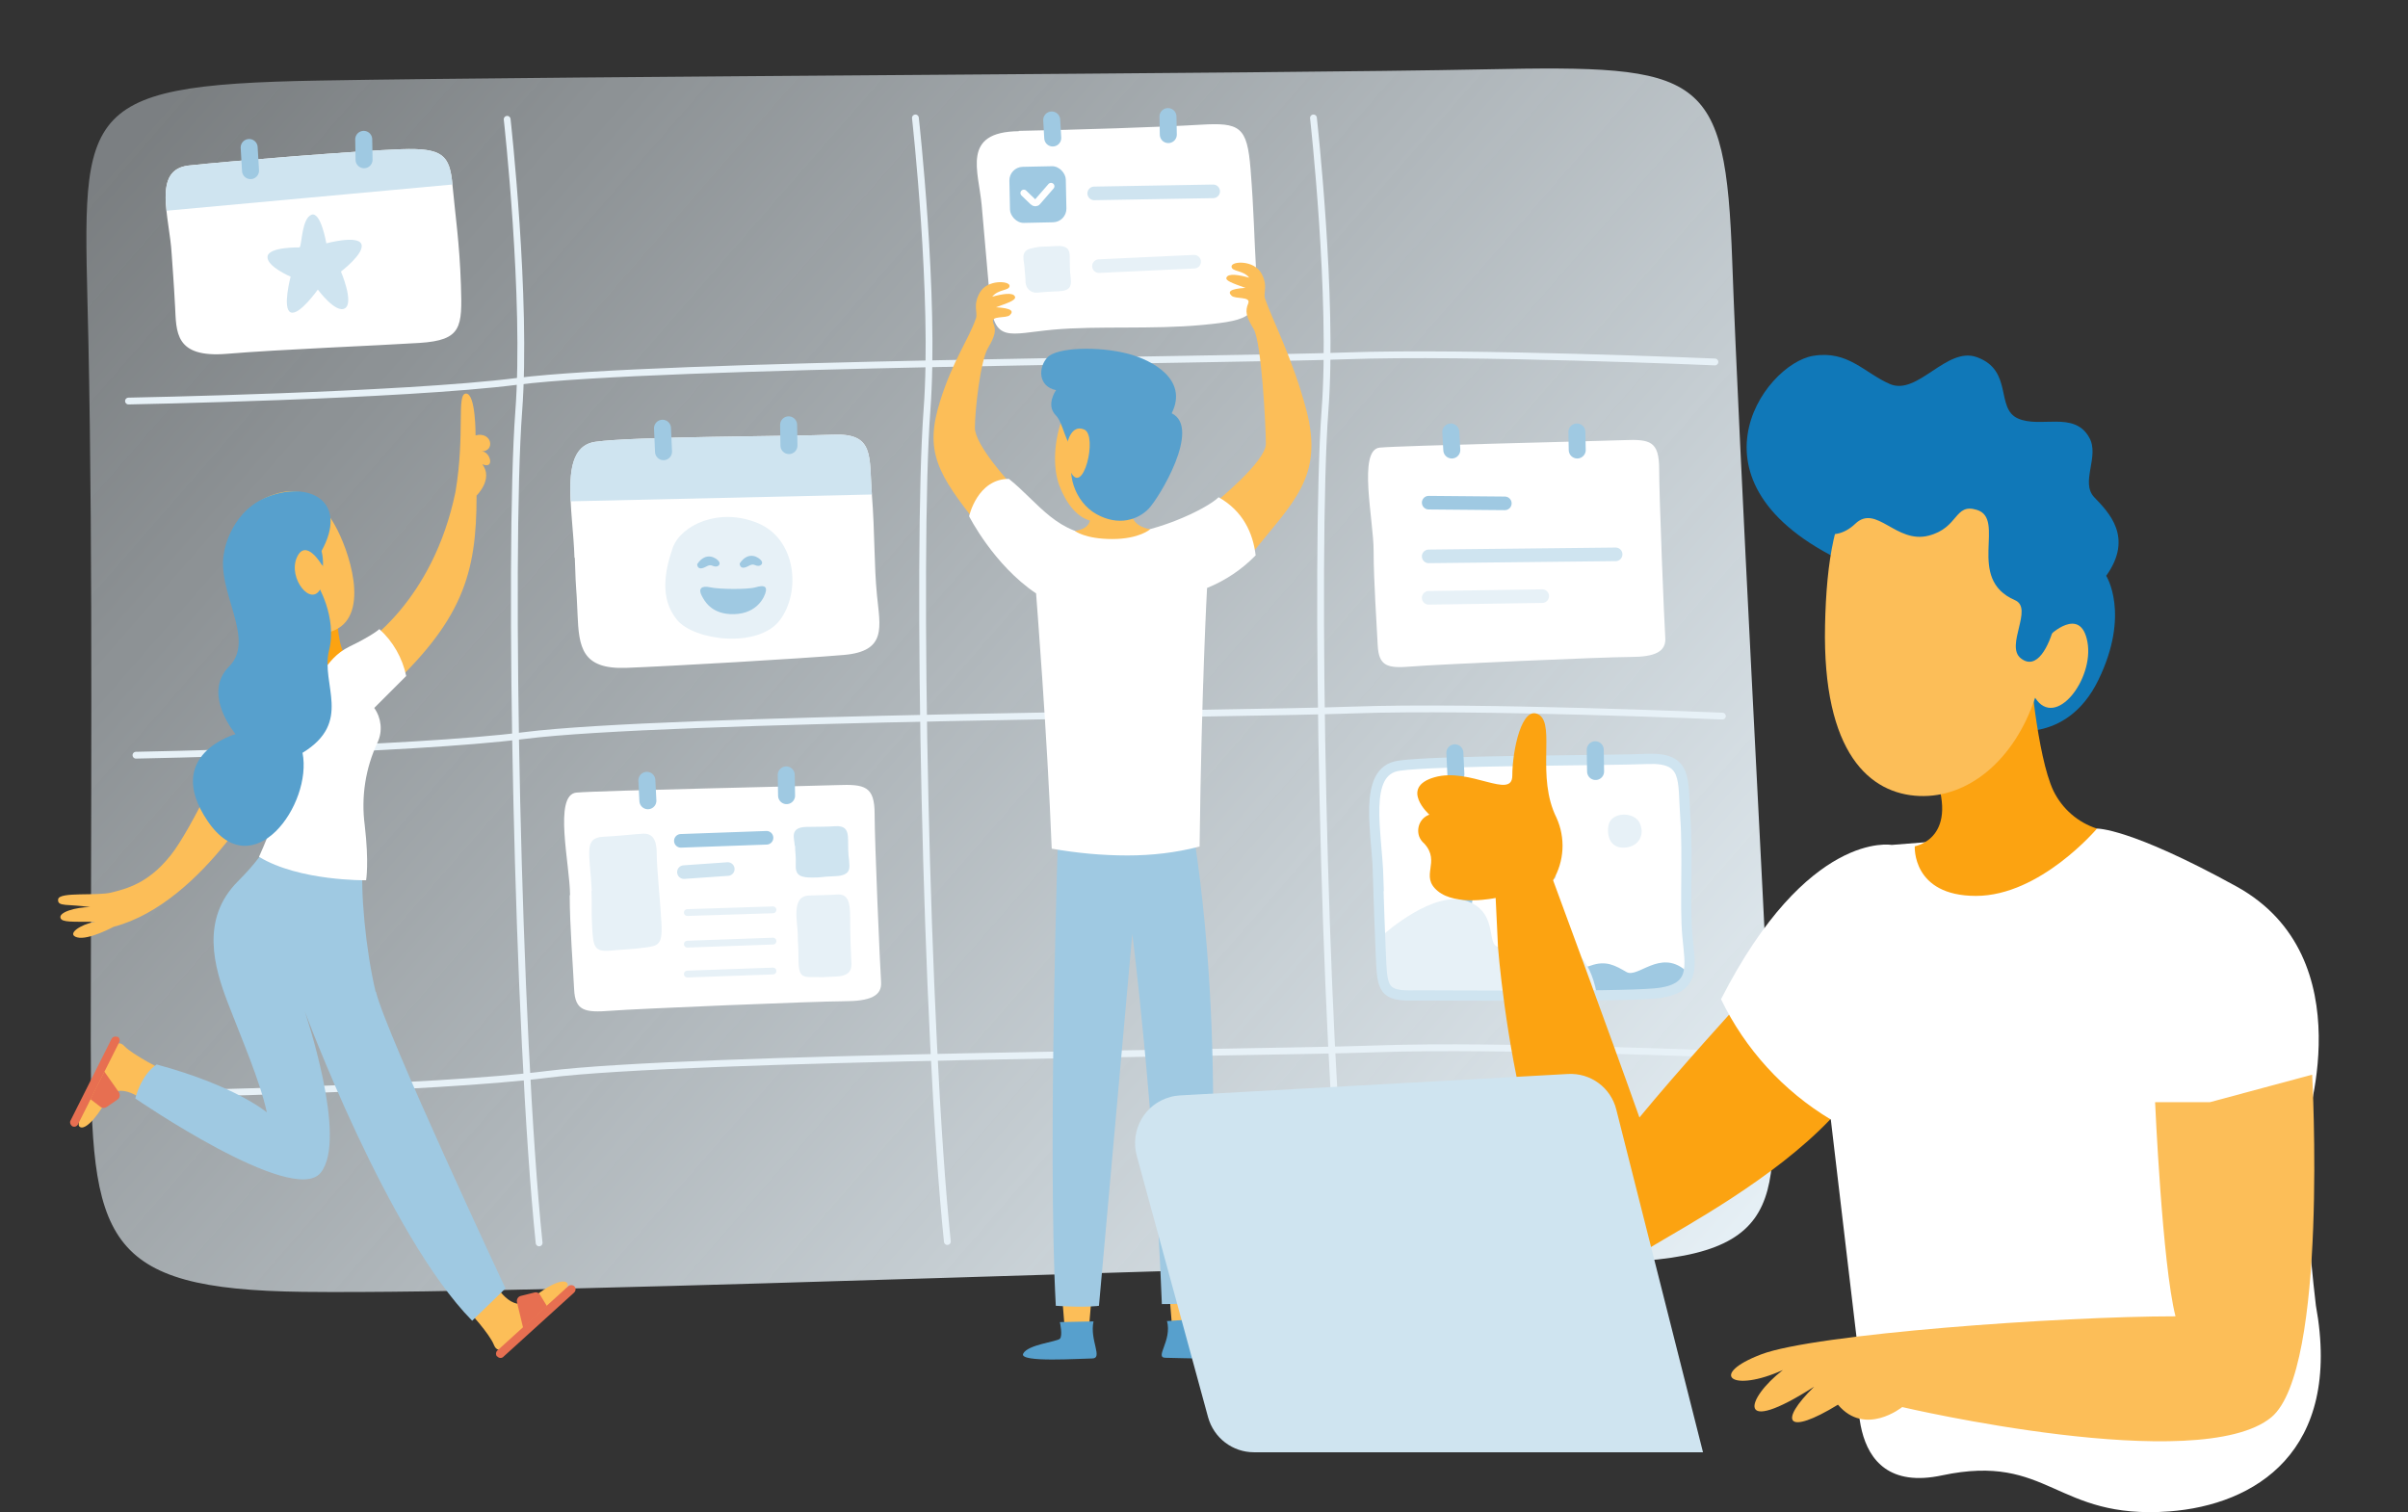
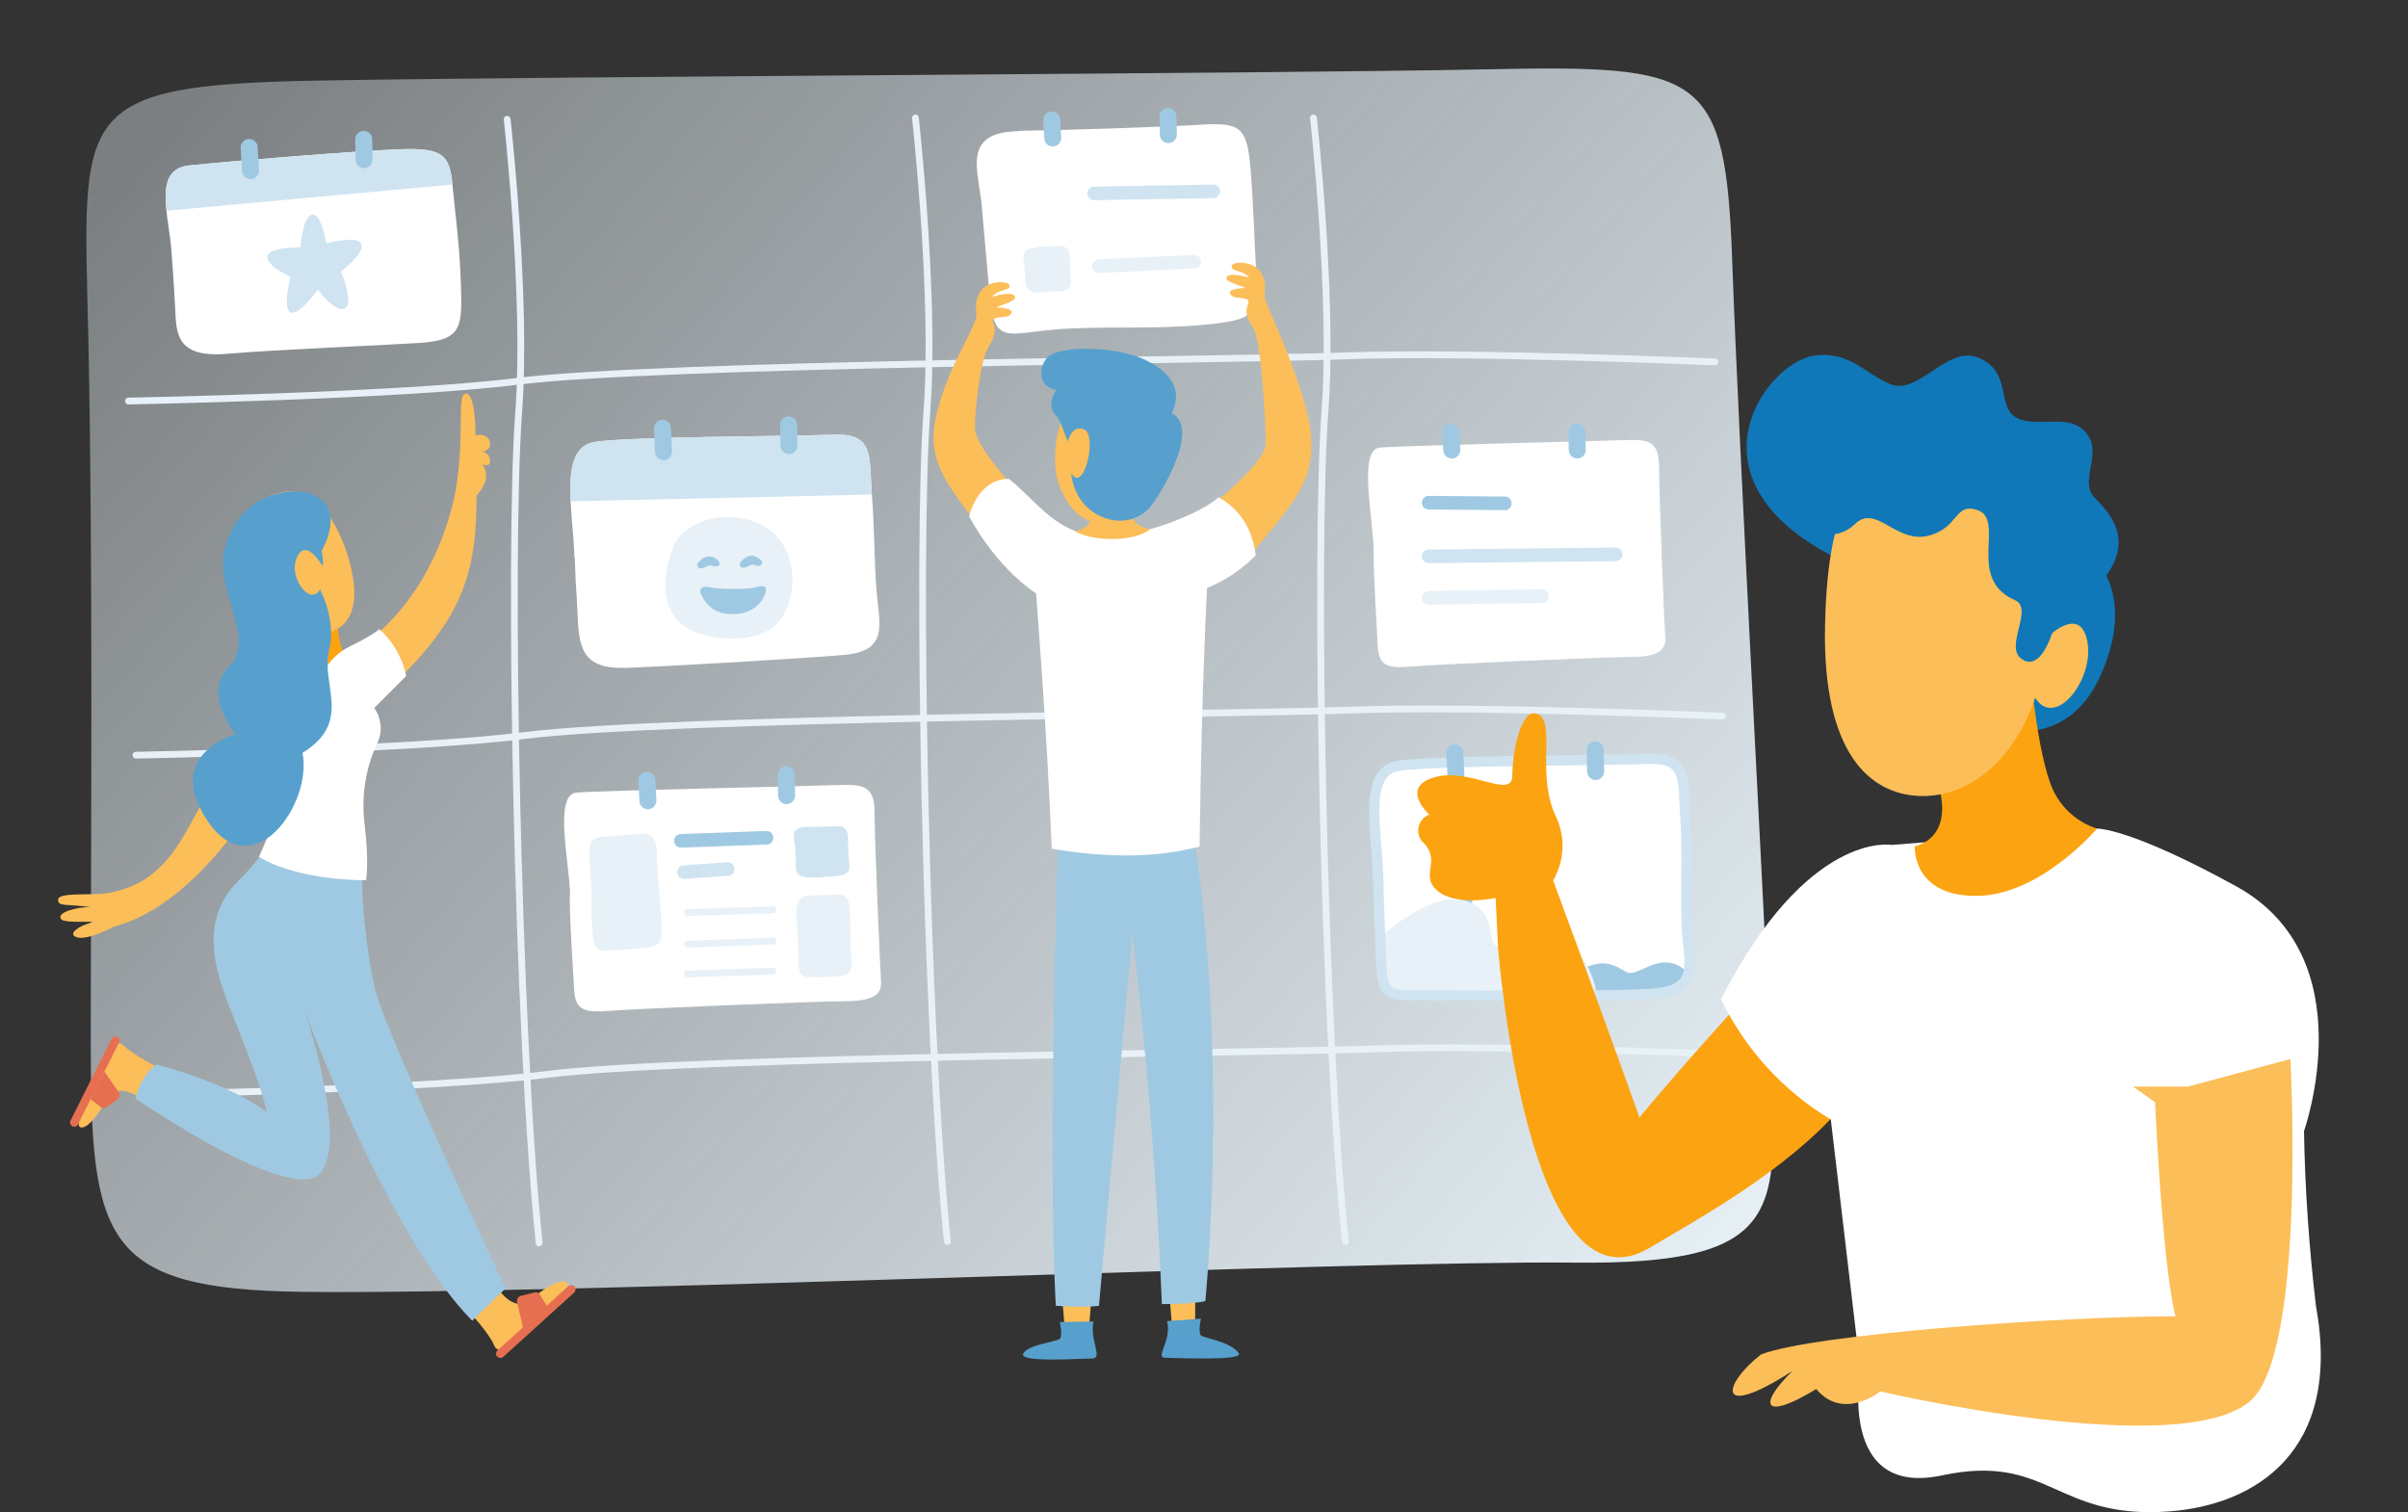
<svg xmlns="http://www.w3.org/2000/svg" id="Ebene_1" version="1.1" viewBox="0 0 708.4 445">
  <rect x="0" y="0" width="708.4" height="445" fill="#333333" stroke="none" />
  <defs>
    <style>
      .st0 {
        fill: #e76f51;
      }

      .st1 {
        fill: #fcbe58;
      }

      .st2, .st3, .st4, .st5, .st6, .st7, .st8, .st9 {
        fill: none;
        stroke-miterlimit: 10;
      }

      .st2, .st4, .st5, .st6, .st7, .st8, .st9 {
        stroke-linecap: round;
      }

      .st2, .st6, .st7 {
        stroke-width: 4px;
      }

      .st2, .st9 {
        stroke: #e7f1f7;
      }

      .st10 {
        fill: #fff;
      }

      .st11 {
        fill: #9fc9e2;
      }

      .st12 {
        fill: #cfe4f0;
      }

      .st3 {
        stroke-width: 3px;
      }

      .st3, .st7, .st8 {
        stroke: #cfe4f0;
      }

      .st4 {
        stroke: #fff;
      }

      .st4, .st8, .st9 {
        stroke-width: 2px;
      }

      .st5 {
        stroke-width: 5px;
      }

      .st5, .st6 {
        stroke: #9fc9e2;
      }

      .st13 {
        fill: #fca311;
      }

      .st14 {
        fill: #57a0cd;
      }

      .st15 {
        fill: #e7f1f7;
      }

      .st16 {
        fill: #1078b8;
      }

      .st17 {
        fill: url(#Unbenannter_Verlauf_2);
      }
    </style>
    <linearGradient id="Unbenannter_Verlauf_2" data-name="Unbenannter Verlauf 2" x1="3179.3" y1="-7831.4" x2="3549.7" y2="-8272.7" gradientTransform="translate(-7703.3 -3315.7) rotate(91.1)" gradientUnits="userSpaceOnUse">
      <stop offset="0" stop-color="#e7f1f7" stop-opacity=".4" />
      <stop offset="1" stop-color="#e7f1f7" />
    </linearGradient>
  </defs>
  <g id="Ebene_2">
    <g id="Ebene_1-2">
      <g id="HGR_Fläche-2">
        <path class="st17" d="M509.6,76.9c2,55.9,9.3,188.9,11.3,234.1s4.7,61.2-57.9,60.5-296.6,9.5-373.8,8.6c-59.2-.7-62.5-15.3-62.5-73.8s.7-139-.7-206.2S20.1,25,93.9,23.7c73.8-1.3,279.3-2,343.2-3.3s70.5.7,72.5,56.5Z" />
      </g>
      <path class="st9" d="M149.2,35.1s5.9,52.8,3.4,86c-3.1,41.7-.4,182.7,6,244.6" />
      <path class="st9" d="M269.3,34.7s5.9,52.8,3.4,86c-3.1,41.7-.4,182.7,6,244.6" />
      <path class="st9" d="M386.4,34.7s5.9,52.8,3.4,86c-3.1,41.7-.5,182.7,6,244.6" />
      <path class="st9" d="M37.8,118s80.6-1.5,114.4-5.8c41.5-5.2,208-6.2,243.9-7.5s108.4,1.8,108.4,1.8" />
      <path class="st9" d="M40,222.2s80.6-1.5,114.4-5.8c41.5-5.2,208-6.2,243.9-7.5s108.4,1.8,108.4,1.8" />
      <path class="st9" d="M46.7,321.9s80.6-1.5,114.4-5.8c41.5-5.2,208-6.2,243.9-7.5s108.4,1.8,108.4,1.8" />
      <path class="st10" d="M404.1,162c0-8.9-4.7-29.7,1.8-30.3s64.3-1.9,71.9-2.2,10.3.3,10.3,8.5,1.5,45.5,1.8,49.6-2.9,5.7-10.3,5.7-57.2,2.2-64.3,2.8-9.7,0-10-6.3-1.2-19-1.2-27.8Z" />
      <line class="st5" x1="426.8" y1="127.1" x2="427.1" y2="132.4" />
      <line class="st5" x1="463.9" y1="127.1" x2="464" y2="132.4" />
      <line class="st7" x1="420.3" y1="163.7" x2="475.3" y2="163.1" />
      <line class="st2" x1="420.3" y1="175.9" x2="453.7" y2="175.4" />
      <line class="st6" x1="420.3" y1="147.9" x2="442.7" y2="148.1" />
      <path class="st10" d="M299.7,38.5c17-.3,41.7-1.1,53.4-1.8s13.8.5,14.8,13.1,1,19,1.7,31.1-1,13.3-15.8,14.7-30.9.2-44,1.4-17.4,4.2-18.6-9.3-1.5-17.2-2.4-27.3-6.1-21.6,10.9-21.8Z" />
      <line class="st5" x1="309.4" y1="35.3" x2="309.7" y2="40.6" />
      <line class="st5" x1="343.6" y1="34.3" x2="343.7" y2="39.6" />
      <path class="st15" d="M301.4,78.8c0-1.9-1.5-4.9,1.9-5.7s3.5-.4,7.2-.7,4.2,1.3,4.2,3,0,4.1.3,6.6-.5,3.6-3.6,3.7-3.7.2-6.2.4c-1.8.2-3.3-1.1-3.5-2.9,0,0,0-.2,0-.3,0-1.3-.2-2.3-.3-4.1Z" />
-       <rect class="st11" x="297" y="49.1" width="16.6" height="16.5" rx="4" ry="4" transform="translate(-1.1 6.3) rotate(-1.2)" />
      <path class="st4" d="M301.2,56.8l2.7,2.6c.4.4,1,.4,1.3,0,0,0,0,0,0,0l4-4.6" />
      <line class="st7" x1="321.9" y1="56.9" x2="356.9" y2="56.3" />
      <line class="st2" x1="323.3" y1="78.3" x2="351.3" y2="77" />
      <path class="st1" d="M297.3,142.3s-10.5-11.3-10.5-16.4,1.6-19.6,3.8-23.4,2.5-5.2,1.6-7.5,3.8-1.2,4.9-2.3.7-2-4.1-2.3c4.3-1.5,5.9-2.2,5.6-3.1-.5-1.4-3.8-.8-6.7,0,1.8-2.3,5.1-1.7,5.1-3.2s-6.5-1.9-8.7,1.9-.6,5.9-1.2,7.7c-2.2,6.3-6.8,12.4-10.5,24.2-4.7,14.9-1,21.4,11.5,37,10.5-3.9,9.2-12.6,9.2-12.6Z" />
      <path class="st1" d="M357.7,147.7s14.7-11.9,14.7-17.1-1.3-30-3.6-33.8-2.5-5.3-1.6-7.5-3.8-1.2-4.9-2.3-.7-2,4.1-2.3c-4.3-1.5-5.9-2.2-5.6-3,.5-1.4,3.8-.8,6.7,0-1.8-2.3-5.2-1.7-5.2-3.3s6.5-1.9,8.7,1.9.5,5.9,1.2,7.7c2.2,6.3,8.2,17.8,12.1,32.6,5.2,19.8-3.8,27-16.3,42.6-10.5-3.9-10.4-15.6-10.4-15.6Z" />
      <polygon class="st1" points="312.5 381.9 321.1 381.9 320.3 391.4 313.2 390.6 312.5 381.9" />
      <polygon class="st1" points="344 380.6 351.6 380.6 351.6 389.9 344.8 390.3 344 380.6" />
      <path class="st11" d="M311.4,241.2s-3.3,96.8-.8,143c9.1.6,12.7,0,12.7,0l9.8-109.4s6.4,49.8,8.7,108.9c10.2,0,12.8-.9,12.8-.9,0,0,6.9-69.2-3.2-135.8-29.5-4-39.9-5.8-39.9-5.8Z" />
      <path class="st14" d="M343.4,388.7l9.9-.7s-.9,4,0,4.9,8.5,1.7,11.1,5.2c1.8,2.4-18.1,1.4-21.5,1.4s2-5,.4-10.9Z" />
      <path class="st14" d="M321.7,388.8l-9.9.2s.9,4,0,4.9-9.5,1.7-10.8,4.4,17,1.4,20.3,1.4-.8-5.4.4-10.9Z" />
      <path class="st10" d="M352.9,249.1c.6-47.6,2.2-76.1,2.2-76.1,5.4-2.2,10.2-5.4,14.3-9.6-.8-6.6-3.7-13-10.9-17.1-3.4,3.4-19.7,11.4-33.6,11.4s-19.3-9.8-28.1-16.8c-9.3,0-11.7,11-11.7,11,0,0,7.2,14.3,19.7,22.7,0,0,3.3,41.6,4.6,75.1,7.4,1.3,14.8,2,22.3,2,7.1,0,14.2-.8,21.1-2.6Z" />
      <path class="st1" d="M321.2,144.1s0,3.5-.5,8.7c-.3,3.1-4.5,3.4-4.5,3.4,0,0,3,2.4,11,2.4s11.2-2.9,11.2-2.9c0,0-5.3-.5-5.6-5-.4-4.7-11.6-6.5-11.6-6.5Z" />
      <path class="st1" d="M326.4,112c-12.5-2.2-19,19.9-14.7,31s13.1,15.3,22,2.7,6-31.3-7.3-33.7Z" />
      <path class="st14" d="M310.6,114.9s-3,4.3,0,7.3c2.3,2.3,2.8,8.9,5.8,10.3-3.2,6.2-.3,15.2,6.2,18.8s12.2,1.6,15.3-1.6,15.6-23.8,6.8-28.1c5-10-5.9-15.7-12.8-17.5-8.8-2.3-20.9-1.9-23.7,1s-2.9,8.6,2.5,9.7Z" />
      <path class="st1" d="M313.9,130.7s1.1-6.1,5.1-4.3-.4,20-4.1,12.3c-3-6.4-1.1-8-1.1-8Z" />
      <path class="st8" d="M481.3,343.6" />
      <path class="st8" d="M488,340.3" />
      <path class="st8" d="M514.2,348.1" />
      <path class="st10" d="M50.5,74.7c-.6-10.8-5.8-24.8,5-26,10.8-1.2,50.5-4.4,62.6-4.8s14.2,1.7,15,10.4,2.1,17.2,2.5,29.6.3,16.2-12.2,17-41.1,1.9-56.6,3.2-14.9-6.5-15.3-14c-.4-7.6-.7-10.8-1-15.4Z" />
      <path class="st12" d="M133.1,54.3c-.8-8.7-2.9-10.8-15-10.4s-51.8,3.6-62.6,4.8c-6.8.8-7.2,6.5-6.5,13.3l84-7.7Z" />
      <path class="st12" d="M88.2,72.7c.6-.8.6-8.4,3.4-9.5s4.4,8.4,4.4,8.4c0,0,9.2-2.5,10.3.2s-6,8.1-6,8.1c0,0,3.9,9.1,1.2,10.8s-8-5.5-8-5.5c0,0-5.5,7.8-8,6.7s0-10.5,0-10.5c0,0-7.1-3-6.8-5.9s9.3-2.7,9.3-2.7Z" />
      <line class="st5" x1="73.3" y1="43.4" x2="73.7" y2="50.2" />
      <line class="st5" x1="107" y1="41" x2="107.1" y2="47" />
      <path class="st10" d="M169,164.1c-.4-14.1-4.8-32.5,6.1-34.1s57.7-1.6,70-2.1,10.5,6.3,11.4,17.7.6,20.4,1.5,29.6,3,16.4-9.7,17.5-50.8,3.3-64,3.8-14-6.1-14.4-15.9c-.4-10-.4-4.1-.8-16.5Z" />
      <path class="st12" d="M256.5,145.6c-.8-11.4.8-18.2-11.4-17.7s-59,.5-70,2.1c-6.9,1-7.7,8.6-7.2,17.5l88.6-2Z" />
      <line class="st5" x1="194.9" y1="126" x2="195.2" y2="132.9" />
      <line class="st5" x1="232" y1="125" x2="232.1" y2="131.1" />
      <path class="st15" d="M197.9,161.2c2.4-6.7,13.6-12,25-7.3s12.8,20.3,6.5,28.6-25.2,6.1-30.3-.2-3.5-14.4-1.2-21.1Z" />
      <path class="st11" d="M205.1,166s0,1.5,1.4,1.2,1.9-1.3,3.2-.7,2.5-.3,1.8-1.3-3.8-3.1-6.4.8Z" />
      <path class="st11" d="M217.6,165.8s0,1.5,1.4,1.2,1.9-1.3,3.2-.7,2.5-.3,1.8-1.3-3.8-3.1-6.4.8Z" />
      <path class="st11" d="M206.4,175.2c-1-1.9-.1-3,2.5-2.4s11,.7,13.4,0,3.3-.3,3,1.2-2.4,6.5-9.3,6.7-8.9-4.2-9.6-5.5Z" />
      <path class="st10" d="M167.7,263.4c0-8.8-5-29.6,1.9-30.2s68.6-1.9,76.7-2.2,11,.3,11,8.5,1.6,45.3,1.9,49.4-3.1,5.7-11,5.7-61,2.2-68.6,2.8-10.4,0-10.7-6.3-1.3-18.9-1.3-27.7Z" />
      <line class="st5" x1="190.3" y1="229.6" x2="190.6" y2="235.6" />
      <line class="st5" x1="231.3" y1="228" x2="231.4" y2="234.1" />
      <line class="st6" x1="200.3" y1="247.4" x2="225.5" y2="246.5" />
      <line class="st9" x1="202.2" y1="268.5" x2="227.4" y2="267.7" />
      <line class="st9" x1="202.2" y1="277.8" x2="227.4" y2="276.9" />
      <line class="st9" x1="202.2" y1="286.6" x2="227.4" y2="285.7" />
      <line class="st7" x1="201.2" y1="256.6" x2="214.1" y2="255.7" />
      <path class="st15" d="M174.1,262.1c-.6-11.2-2.5-15.6,3.4-15.9s9-.8,11.7-.9,4,1.6,4,5.9,1.1,14.5,1.4,20.6-.9,6.5-4.8,7-5.7.5-10.3.9-5-1.1-5.3-6.9,0-6-.2-10.7Z" />
      <path class="st15" d="M234.7,275c0-3.4-2.1-11.3,3.2-11.5s5.3-.1,8.3-.3,3.9,1.6,3.9,6.7.2,9.7.3,11.9.8,5.2-4.1,5.5-4.1.2-7.2.2-4.2-.2-4.2-5.3-.2-3.9-.2-7.3Z" />
      <path class="st12" d="M233.8,248.9c0-2-1.8-5.5,3.5-5.6s5.3,0,8.3-.2,3.9,1,3.9,4.1c0,2,0,4,.3,6,.1,2,.8,4.4-4.1,4.6-4.9.2-3.6.4-6.7.4s-5-.4-4.9-3.5-.2-3.8-.2-5.9Z" />
      <path class="st10" d="M405.5,258.5c-.4-13.7-4.8-31.6,6-33.2s61-1.5,73.1-2,10.4,6.1,11.2,17.2-.2,25.8.6,34.8,2.9,15.9-9.6,17-63.2.5-72.3.6c-8,0-7.9-3-8.3-12.5-.4-9.8-.4-9.8-.8-22Z" />
      <path class="st11" d="M449,282.4s2.2-3.9,9-1.2,5.5,4.5,10,2.9,7.2,0,10.5,1.9,9.8-6.7,17.2-.6c-.5,3.1-1.6,5.5-13.9,6.3-12.1.9-30.5-.8-30.5-.8l-2.2-8.4Z" />
-       <path class="st15" d="M473.2,242.8c.8-4,7.6-4.1,9.2-.6s-.4,7-4.5,7.2-5.3-3.3-4.7-6.6Z" />
      <path class="st6" d="M430.9,267.7s-.8-11.2,12.7-15.3" />
      <path class="st12" d="M443.9,251.6c.5.5,5.2-6.9,2.2-14.6s-8.3,8.3-2.2,14.6Z" />
      <path class="st12" d="M444.3,252.5c.7,0-1.6-8.5-9.3-11.4s.5,11.7,9.3,11.4Z" />
      <path class="st12" d="M442.7,250.9c-.7-.2-1.7,8.5,4.4,14.1s3.8-11.1-4.4-14.1Z" />
      <path class="st12" d="M442.7,250.8c-.7.2,4.1,7.6,12.3,8.2s-4-11-12.3-8.2Z" />
      <path class="st15" d="M407.2,274.8s14.8-13.3,24.6-9.6,4.7,14.5,10,13.3,23.8-8,27.9,13.7c-40.3-.4-58,2.9-61.8-1.2s-.7-16.2-.7-16.2Z" />
      <path class="st3" d="M405.5,258.5c-.4-13.7-4.8-31.6,6-33.2s61-1.5,73.1-2,10.4,6.1,11.2,17.2-.2,25.8.6,34.8,2.9,15.9-9.6,17-63.2.5-72.3.6c-8,0-7.9-3-8.3-12.5-.4-9.8-.4-9.8-.8-22Z" />
      <line class="st5" x1="428" y1="221.5" x2="428.3" y2="227.8" />
      <line class="st5" x1="469.3" y1="220.6" x2="469.4" y2="227" />
      <path class="st13" d="M99.2,180.7s0,7.6,1.8,11.1-5.8,8.3-9.3,6.5-3.3-16.1-3.3-16.1l10.8-1.5Z" />
      <path class="st1" d="M106.7,189.8s20.6-12.6,27.3-45.1c2.9-17.3.2-28.9,3.1-28.9s2.8,12.3,2.8,12.3c4.9-1.2,5.8,4.7,1.8,4.7,2.5,0,4,5.4.2,3.8,3.3,4.4-1.7,9.2-1.7,9.2,0,23.1-4,36.9-27.5,58.4-6.3-10.1-6-14.3-6-14.3Z" />
      <path class="st1" d="M48.2,315s-9.3-4.7-11.6-7.2-4.2,1.1-6.5,5.7-8,16.5-6.8,17.9,4.6-1.5,8.1-7.8,11.4.6,11.4.6l5.4-9.2Z" />
      <path class="st0" d="M34.5,305.1h0c-.7-.3-1.4,0-1.7.6,0,0,0,0,0,0l-12,23.9c-.4.6-.1,1.4.5,1.8h0c.7.3,1.4,0,1.7-.7l12-23.9c.4-.6.2-1.4-.4-1.8,0,0,0,0,0,0Z" />
      <path class="st0" d="M30.7,315.3l-4.1,8.1,3,2.3c.5.4,1.2.4,1.8,0l3.2-2.2c.7-.5.8-1.4.4-2.1l-4.3-6.1Z" />
      <path class="st1" d="M137.9,385.8s6.1,6.6,7.4,9.9,4.5.5,8.4-3.1,13.9-13,13.3-14.8-5.1-.3-10.8,4.5-10.8-4.9-10.8-4.9l-7.5,8.4Z" />
      <path class="st0" d="M146.3,399.1h0c.5.6,1.4.6,1.9,0,0,0,0,0,0,0l20.6-18.7c.6-.5.7-1.3.2-1.9h0c-.5-.5-1.4-.5-1.9,0h0s-20.6,18.7-20.6,18.7c-.6.4-.8,1.3-.3,1.9Z" />
      <path class="st0" d="M153.9,390.7l7-6.4-2-3.3c-.4-.6-1-.9-1.7-.7l-4,1c-.8.2-1.3,1-1.1,1.9l1.8,7.5Z" />
      <path class="st1" d="M79.9,145.7c9.8-3.6,14.6,1.8,18.6,8.8s10.6,26.1,0,30.9c-9.9,4.4-20.6.7-26.6-12.3s-1.8-23.8,8-27.4Z" />
      <path class="st11" d="M110.5,291.8c-2.9-12.2-4.6-29.9-3.7-38.7-7.3-9.1-26.1-10.2-26.1-10.2,0,0,.5,5.2-10.7,16.4-11.2,11.2-6.9,25.5-3,35.7s9.5,23,11.5,32.3c0,0-9.1-7.8-32.4-14.1-4.7,3.1-6.3,10-6.3,10,0,0,46.3,31.8,54.5,21.9s-4.7-47.7-4.7-47.7c0,0,24.4,65.9,49.3,91.2l9.8-9.5s-35.2-75.1-38.1-87.3Z" />
      <path class="st10" d="M92.7,202.4s2.8-8.6,10-12.1,8.9-5.2,8.9-5.2c4,3.6,6.8,8.5,7.9,13.8l-9.4,9.4c2.1,3,2.5,6.8,1,10.1-3.6,7.6-4.9,16.1-3.8,24.4,1.3,11.1.4,16.2.4,16.2,0,0-19.7.3-31.5-6.9,7.2-16.1,5.2-17.1,5.2-22.6s-9.4-31-7.3-35.8c3.3-7.5,18.7,8.6,18.7,8.6Z" />
      <path class="st1" d="M50.1,251.8c6.5-8.1,17.4-32.4,17.4-32.4l12.1,8.9s-19.2,37.3-46.2,44.4c0,0-7.4,4-10.7,3.1s.9-3.8,5.3-4.6c-6.8,0-9.8.2-10.2-1.1-.6-1.7,4.5-3.2,8.7-3.2-6.5-1-9.7,0-9.4-2.3s11.4-.9,15.7-2,10.7-2.6,17.2-10.7Z" />
      <path class="st14" d="M66,162.1s2-12.5,14-16.4,22.3,2.4,14.6,16.4c1.5,6.5-1.4,9.6-1.4,9.6,0,0,6.1,9.7,3.6,19.7s7.1,21-7.8,30.1c3,15.1-14.6,39.7-27.9,20.1s8.2-25.6,8.2-25.6c0,0-10-11.8-1.9-19.9s-4.1-22.4-1.4-33.9Z" />
      <path class="st1" d="M94.6,166.1s-4.7-8-7.3-2,4.2,14.6,7,9.1.3-7.1.3-7.1Z" />
    </g>
  </g>
  <g>
    <path class="st13" d="M440.7,278.8s8.5,109.7,44.5,88.4c10.8-6.5,36.5-20.3,53.2-37.8,8.7-9-26.6-34.3-26.6-34.3,0,0-18,19.7-29.5,33.7-9.2-26-25.4-69.8-25.4-69.8,3.3-5.6,3.7-12.4,1-18.4-6-12-.4-27-5-30.2-5.2-3.5-8,10.6-8,17.8s-12.5-2.5-22.9.5-1.5,11-1.5,11c-2.6.9-3.9,3.8-3,6.4.3.8.8,1.5,1.5,2.1,5,5.5-1.5,9.5,4,14s17,2,17,2" />
    <path class="st16" d="M619.6,169.4s7.2,11.2-2.3,30.7-27.5,14.5-27.5,14.5c0,0-3-30-44.5-48-52.7-23.1-26.5-59.5-11.9-61.9,10.3-1.7,15,5,22.6,8.3,8.2,3.5,16.7-11.2,25.6-7.9,10.7,3.9,5.4,15,12,18s16.6-2.3,21,5.6c3.2,5.5-2.7,13.2,1.5,17.6s11.6,11.7,3.6,23Z" />
    <path class="st10" d="M556.5,248.6s-24.7-4.5-50.2,45.4c7.1,14.7,18.3,27,32.3,35.4l8.7,73.7s-6.8,37.6,24,31c31.6-6.7,33.2,13.1,66.9,10.6,25-1.9,51-17.4,43.1-60.6-2-17-3.2-34.2-3.5-51.3,0,0,18.2-51-19.9-72-31.6-17.4-41-17-41-17l-60.4,4.8Z" />
    <path class="st13" d="M597,194.5s2.2,27.9,7.1,38.2c2.6,5.3,7.2,9.3,12.8,11.1,0,0-16.7,19.8-35.6,19.8s-18-14.6-18-14.6c0,0,13.9-2.3,5.2-23-6-14.3,28.5-31.6,28.5-31.6Z" />
    <path class="st1" d="M602.9,187s1.2-41.2-16-48c-40-16-49.2,7.2-50,45s13.3,49.6,27.7,50.2,28-10.5,34.1-28.9c6,9.4,17.4-5.5,15.4-16.4s-11.2-1.9-11.2-1.9Z" />
    <path class="st16" d="M604.4,183.9c-1.6,6.3-5.2,13.5-9.9,9.8s3.8-14.7-1.7-17.1c-14.7-6.3-2.4-24-11.3-26.6-6.6-2-5.2,5.3-14.1,7.6-9.6,2.5-15.4-9.4-21.6-3.5-6.9,6.6-16,2.2-13-9.3,6-23,70-18.3,75.5,5.6,5.5,23.9-2.4,27.2-3.9,33.5Z" />
-     <path class="st1" d="M634,324.3s2.1,47.7,6,63c-34,0-106.2,5.2-121.9,11.2s-8.6,11.4,6.4,4.6c-10.9,8.4-14.2,19.9,9.2,4.9-10.6,10.4-8.2,14.6,7,5.3,8,9.5,18.9.7,18.9.7,0,0,87.4,20.5,108.6,3,16.8-14,12-100.8,12-100.8l-30.1,8.1h-16.2Z" />
-     <path class="st12" d="M347.2,322.3l114-6.3c6.7-.4,12.7,4,14.3,10.5l25.5,100.8h-132.1c-6.3,0-11.8-4.2-13.5-10.3l-21-77c-2-7.5,2.4-15.2,9.8-17.2.9-.3,1.9-.4,2.9-.5Z" />
+     <path class="st1" d="M634,324.3s2.1,47.7,6,63c-34,0-106.2,5.2-121.9,11.2c-10.9,8.4-14.2,19.9,9.2,4.9-10.6,10.4-8.2,14.6,7,5.3,8,9.5,18.9.7,18.9.7,0,0,87.4,20.5,108.6,3,16.8-14,12-100.8,12-100.8l-30.1,8.1h-16.2Z" />
  </g>
</svg>